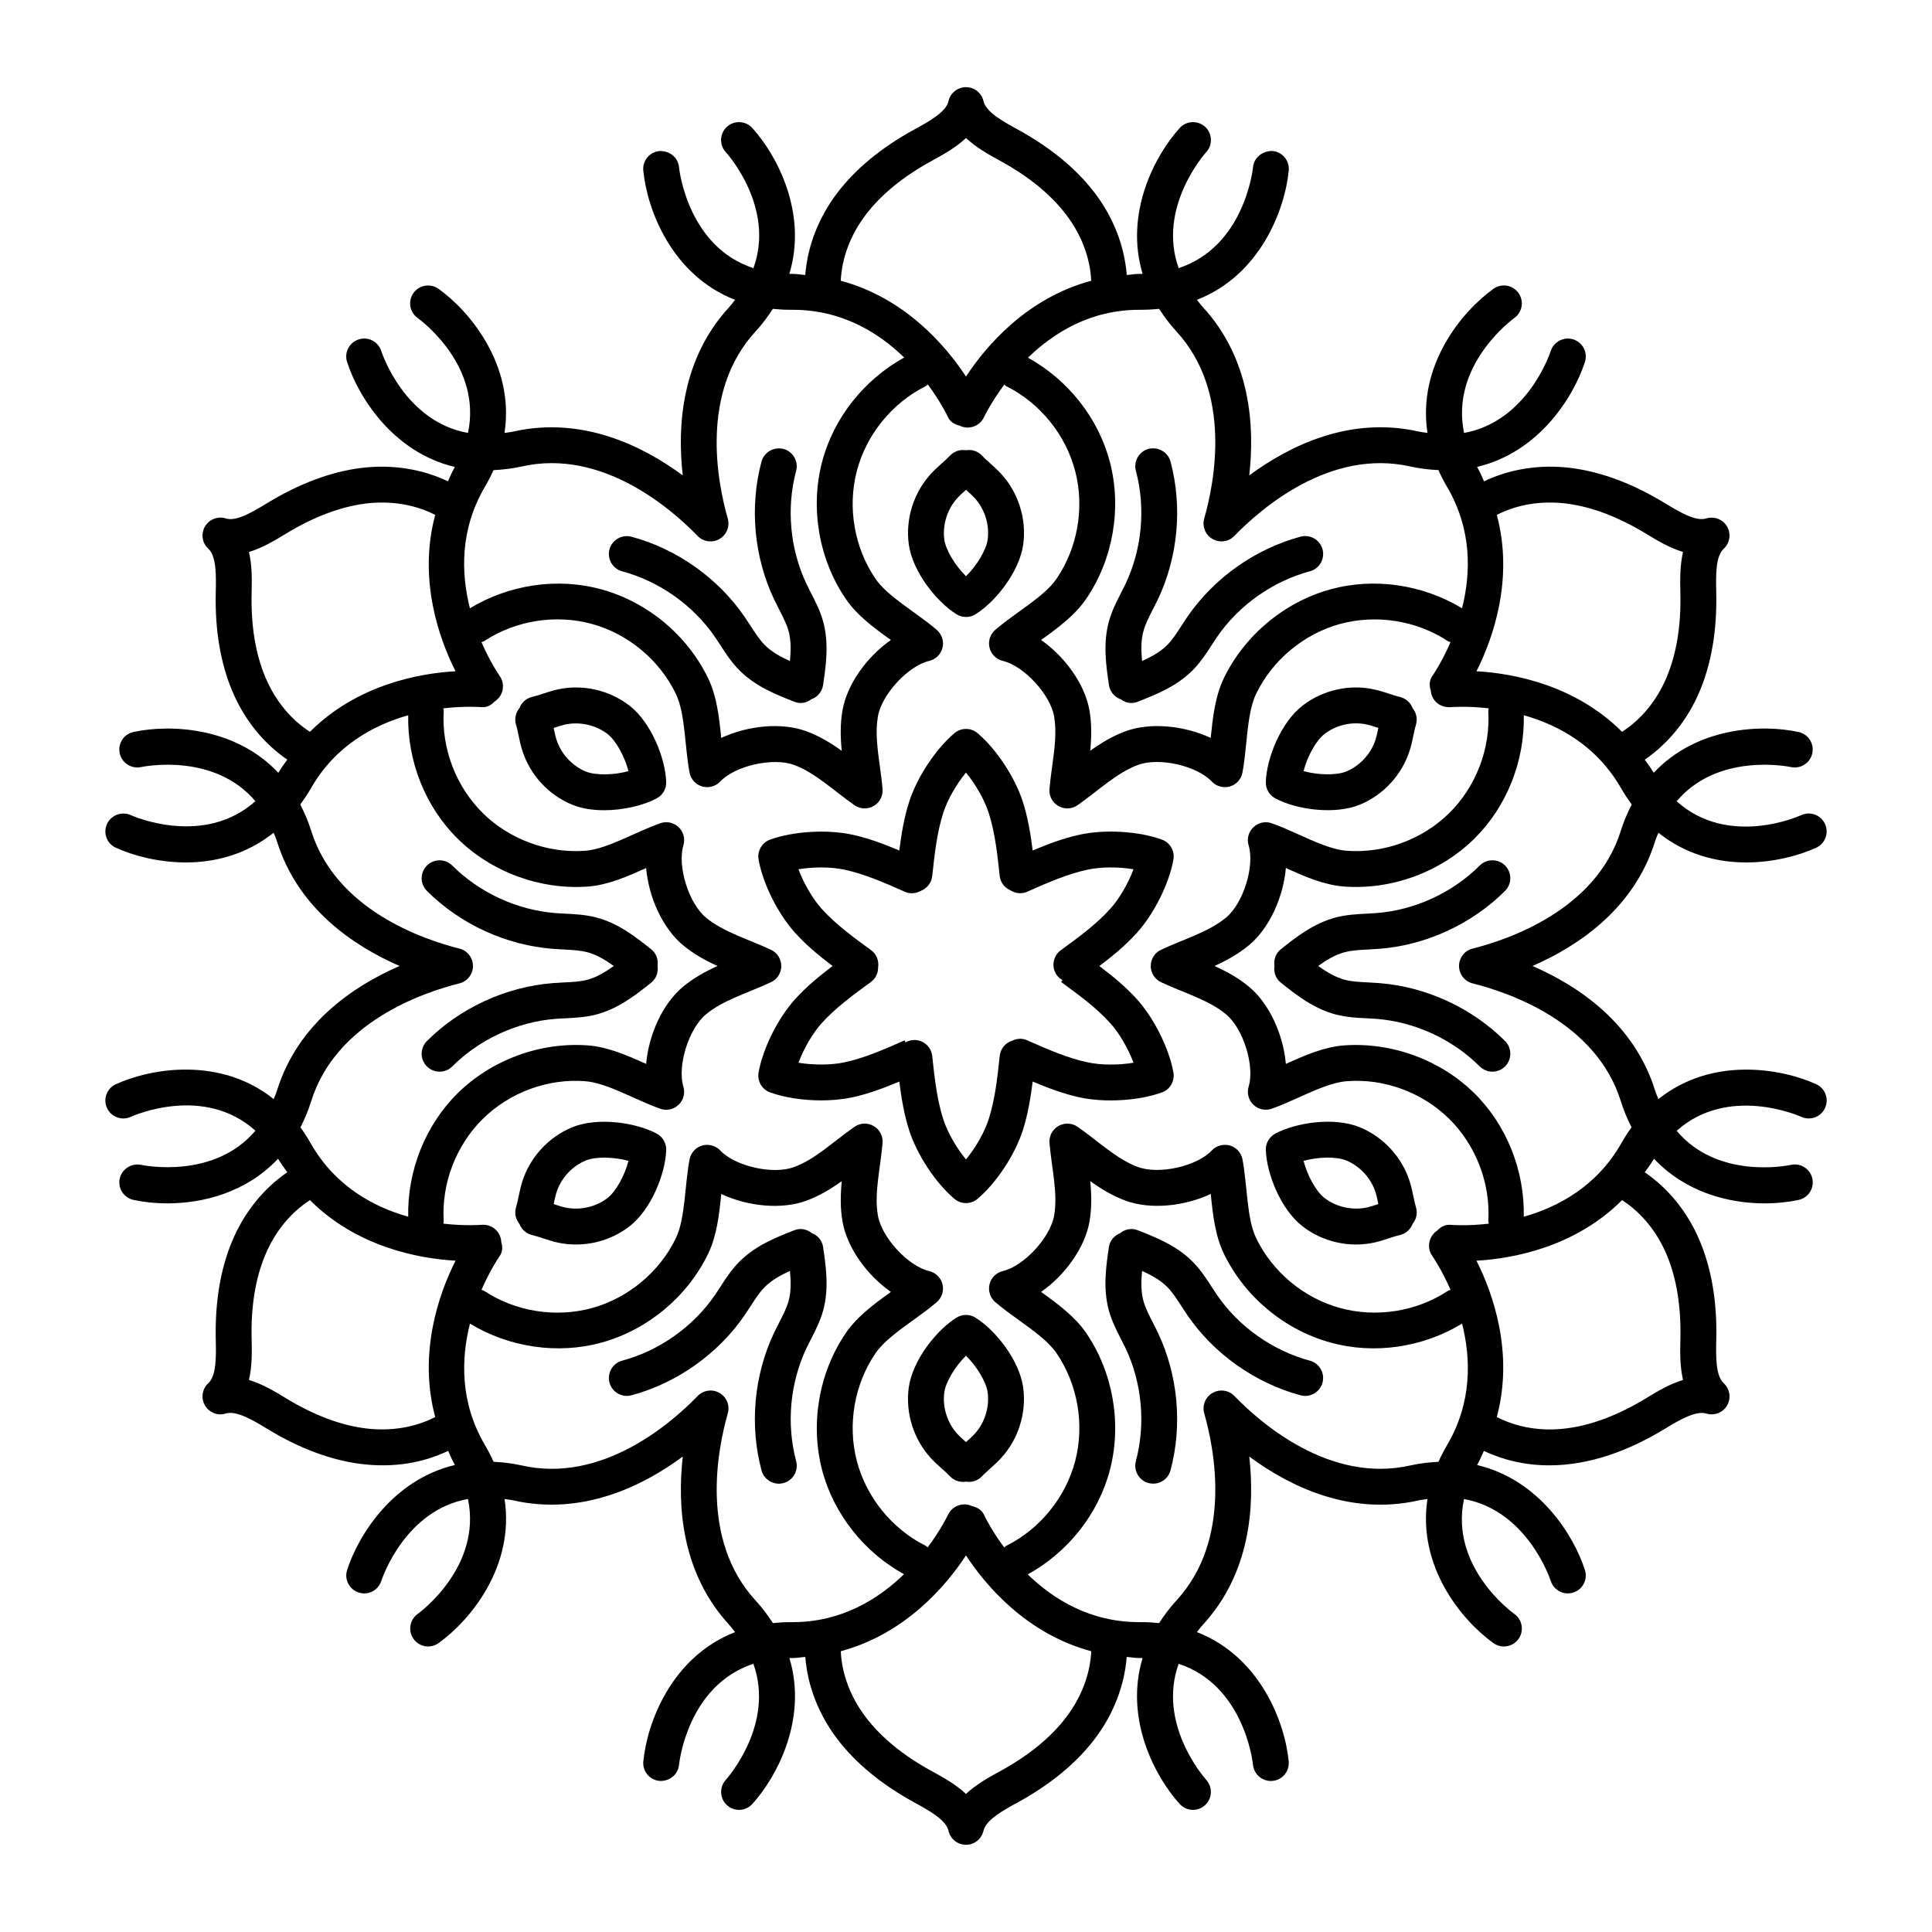
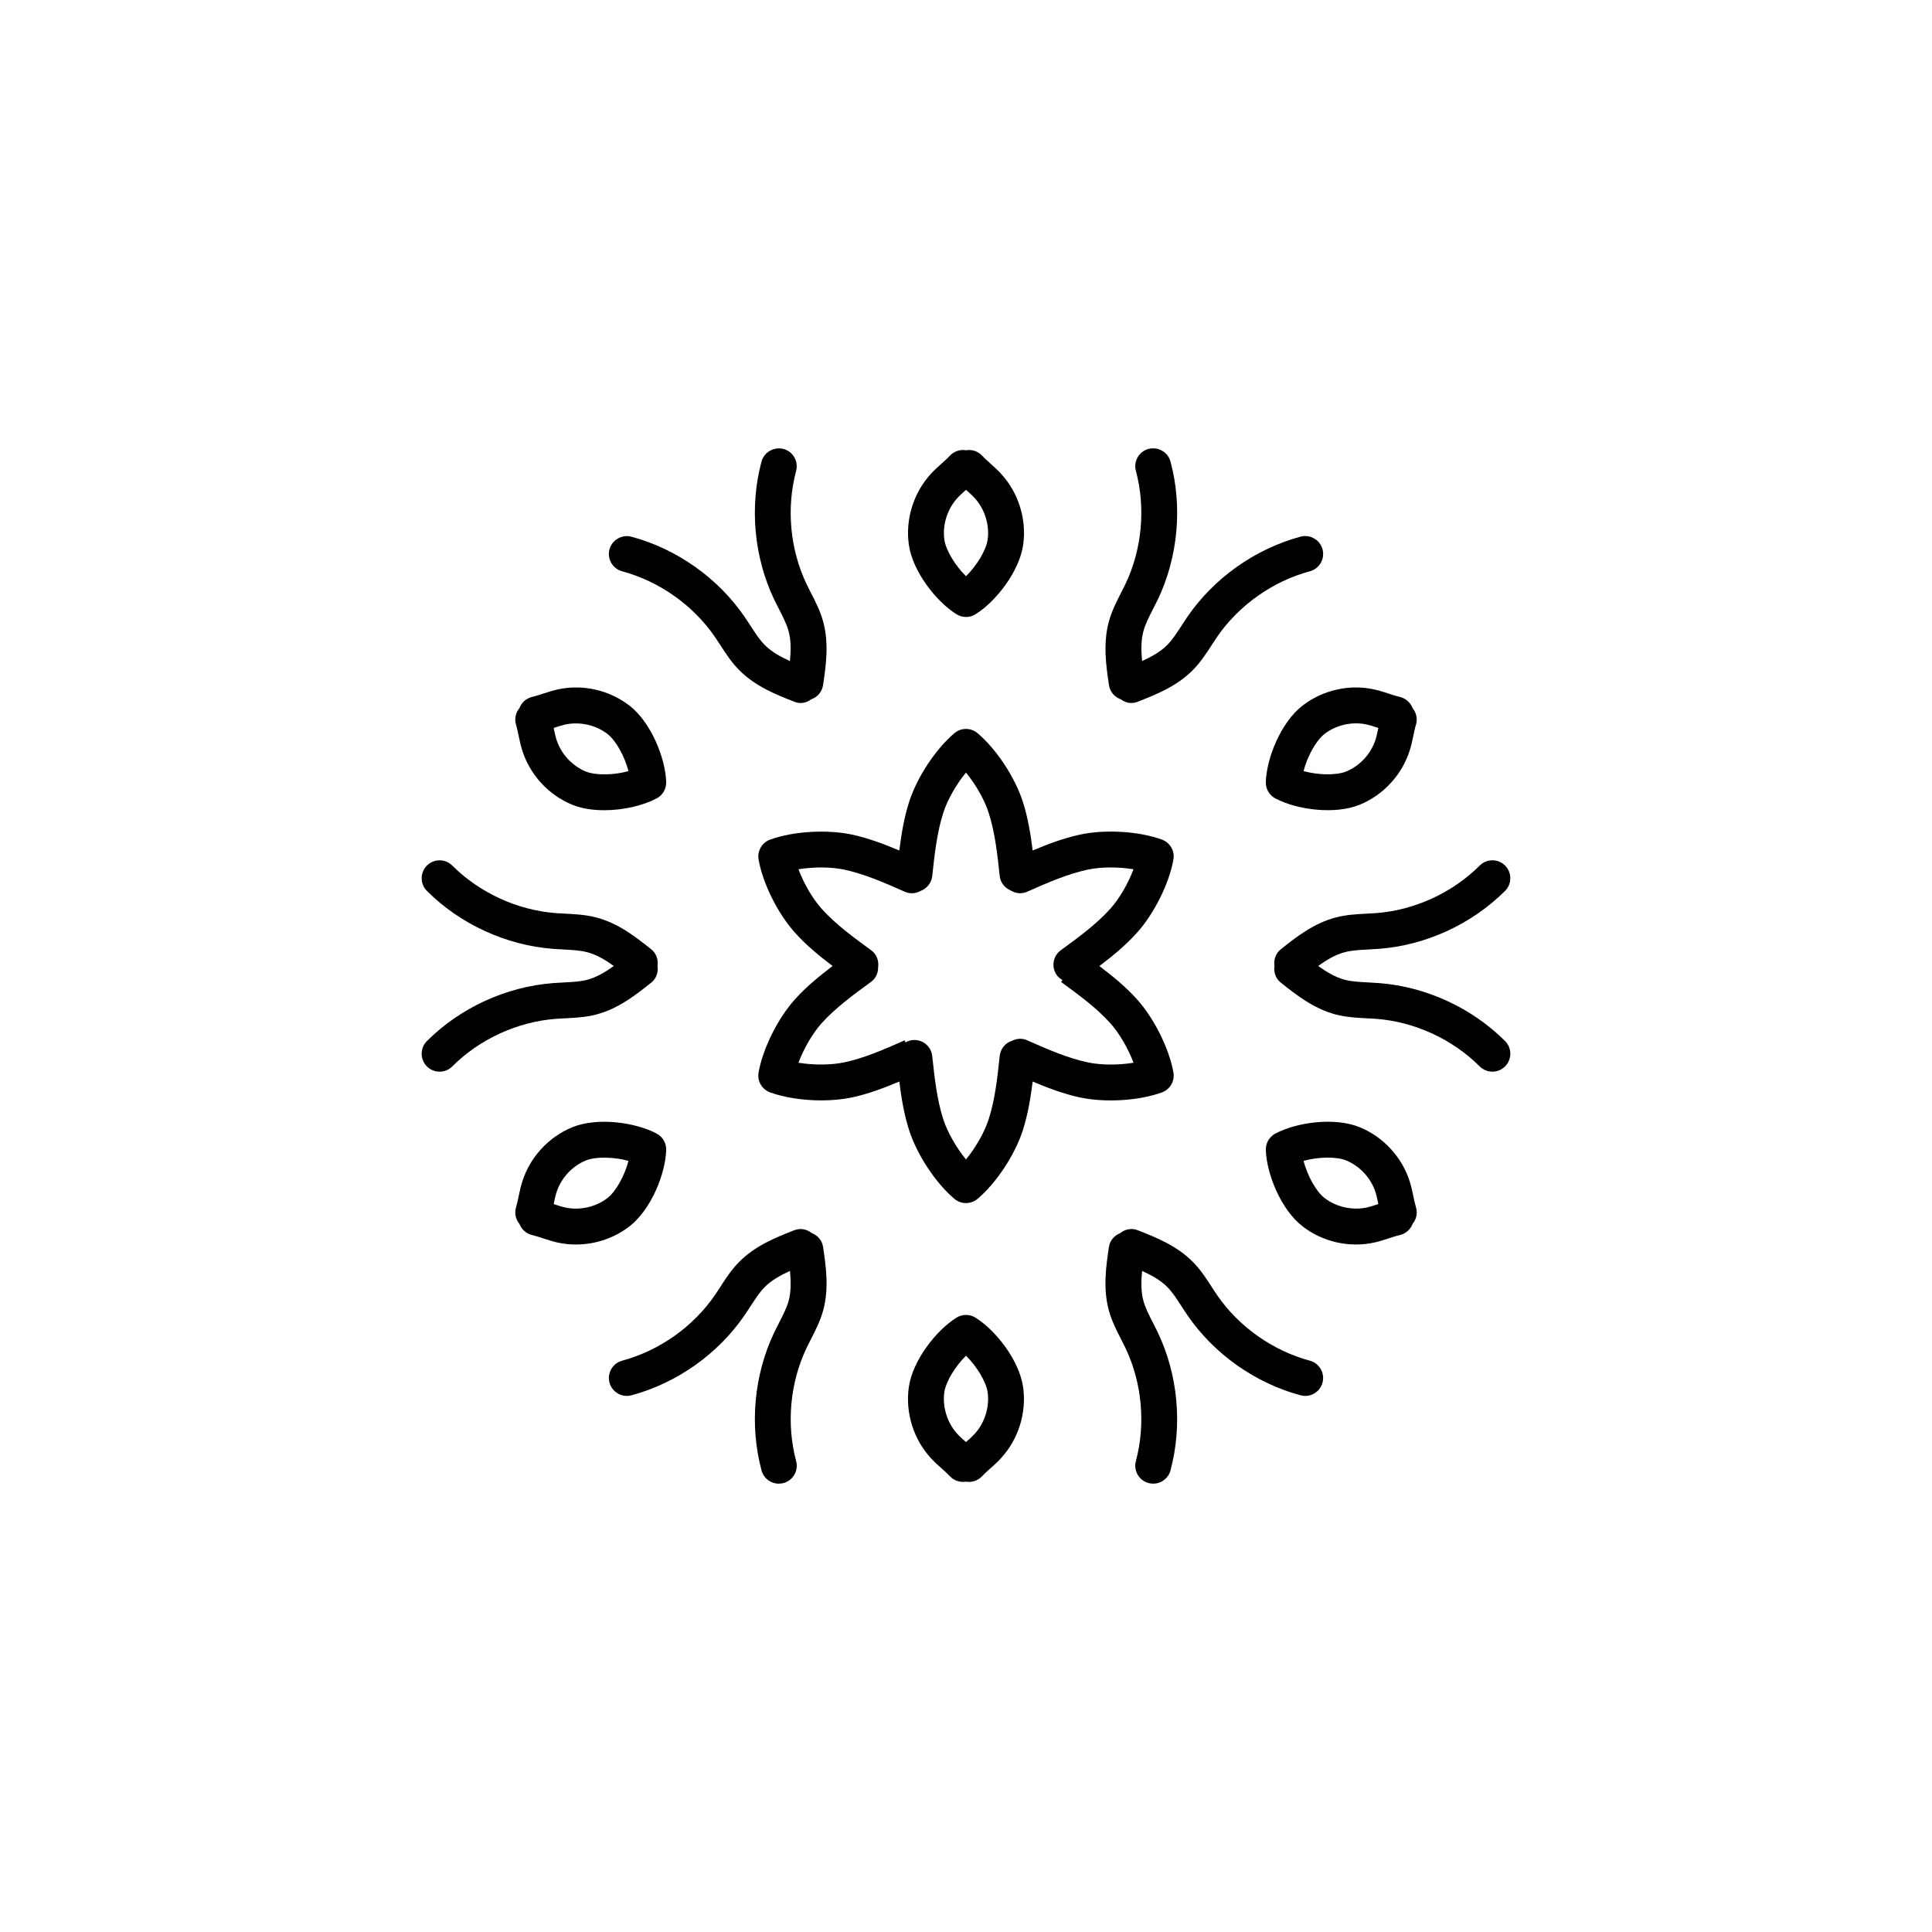
<svg xmlns="http://www.w3.org/2000/svg" fill="#000000" width="800px" height="800px" version="1.1" viewBox="144 144 512 512">
  <g>
-     <path d="m582.59 367.02c0.262-0.844 0.598-1.566 0.902-2.34 7.231 5.789 15.539 7.875 23.211 7.875 7.309 0 14.023-1.809 18.59-3.891 2.391-1.086 3.445-3.898 2.359-6.293-1.078-2.387-3.875-3.434-6.293-2.359-0.906 0.422-19.445 8.555-33.039-3.672 10.906-12.898 29.383-9.254 30.32-9.055 2.57 0.539 5.086-1.094 5.637-3.656 0.547-2.562-1.078-5.086-3.633-5.637-9.613-2.102-26.922-1.43-38.391 10.801-0.09-0.156-0.191-0.273-0.281-0.43-0.637-1.125-1.406-2.012-2.098-3.047 6.215-4.254 11.363-10.5 14.586-18.203 3.125-7.445 4.594-16.207 4.363-26.168-0.098-4.234-0.223-9.504 1.973-11.52 1.637-1.504 2.012-3.945 0.902-5.875-1.109-1.922-3.383-2.785-5.531-2.164-2.801 0.918-7.324-1.848-11.066-4.113-8.402-5.113-16.727-8.227-24.758-9.254-8.297-1.031-16.27 0.293-23.059 3.539-0.547-1.113-0.934-2.223-1.586-3.336-0.098-0.168-0.152-0.328-0.246-0.492 16.328-3.84 25.574-18.484 28.57-27.82 0.797-2.488-0.57-5.152-3.062-5.961-2.484-0.797-5.164 0.559-5.984 3.043-0.297 0.918-6.367 18.75-22.984 21.742-3.711-17.805 12.523-29.883 13.332-30.469 2.125-1.539 2.613-4.504 1.082-6.629-1.527-2.144-4.488-2.617-6.613-1.105-8.371 5.984-20.234 20.305-17.5 38.195-0.809-0.125-1.582-0.195-2.426-0.383-18.164-4.066-34.098 3.731-44.805 11.648 1.504-13.227 0.301-30.93-12.312-44.625-0.586-0.637-1.031-1.273-1.543-1.91 16.859-6.574 23.328-24.012 24.32-34.254 0.254-2.598-1.652-4.922-4.258-5.18-2.574-0.113-4.934 1.652-5.203 4.25-0.105 0.996-2.438 21.094-19.707 26.785-5.699-15.887 6.684-30.047 7.328-30.766 1.75-1.949 1.598-4.949-0.348-6.711-1.945-1.734-4.934-1.598-6.699 0.336-6.594 7.254-14.688 22.598-9.832 38.656-0.086 0-0.16 0.016-0.246 0.016h-0.672c-1.156 0-2.184 0.211-3.293 0.285-0.586-7.516-3.422-15.086-8.469-21.73-4.883-6.426-11.742-12.078-20.535-16.887-3.699-2.023-8.301-4.547-8.949-7.445-0.492-2.172-2.418-3.711-4.648-3.711-2.223 0-4.148 1.539-4.637 3.715-0.648 2.894-5.254 5.422-9.098 7.527-8.641 4.727-15.504 10.379-20.387 16.801-5.043 6.644-7.883 14.215-8.469 21.73-1.113-0.074-2.141-0.285-3.301-0.285-0.207 0-0.438 0.008-0.672 0-0.086 0-0.156-0.016-0.242-0.016 4.856-16.062-3.242-31.402-9.828-38.656-1.758-1.93-4.766-2.078-6.711-0.324-1.945 1.766-2.09 4.773-0.324 6.711 0.648 0.711 13.117 14.824 7.34 30.766-17.285-5.68-19.621-25.797-19.727-26.793-0.266-2.598-2.512-4.363-5.203-4.25-2.606 0.262-4.512 2.582-4.258 5.18 0.992 10.242 7.457 27.684 24.32 34.258-0.512 0.637-0.957 1.273-1.543 1.91-12.621 13.691-13.824 31.395-12.32 44.613-10.703-7.91-26.648-15.688-44.797-11.641-0.848 0.191-1.625 0.258-2.438 0.383 2.734-17.887-9.125-32.211-17.496-38.191-2.129-1.512-5.098-1.02-6.629 1.105-1.527 2.137-1.031 5.106 1.105 6.637 0.816 0.582 17.117 12.57 13.34 30.453-16.652-2.984-22.699-20.82-22.996-21.738-0.816-2.496-3.484-3.863-5.984-3.043-2.492 0.809-3.863 3.473-3.062 5.961 2.992 9.336 12.242 23.996 28.559 27.832-0.094 0.164-0.145 0.316-0.242 0.48-0.652 1.113-1.039 2.219-1.586 3.332-6.785-3.242-14.758-4.566-23.066-3.535-8.02 1.02-16.348 4.141-24.871 9.328-3.609 2.191-8.109 4.957-10.945 4.039-2.117-0.645-4.41 0.227-5.523 2.156-1.113 1.93-0.738 4.371 0.902 5.875 2.188 2.004 2.066 7.258 1.969 11.633-0.227 9.859 1.242 18.621 4.367 26.059 3.227 7.703 8.371 13.949 14.59 18.203-0.691 1.031-1.461 1.922-2.098 3.043-0.09 0.16-0.195 0.281-0.285 0.438-11.477-12.23-28.801-12.891-38.391-10.805-2.559 0.547-4.184 3.074-3.633 5.637s3.086 4.188 5.637 3.656c0.945-0.199 19.406-3.844 30.312 9.035-13.562 12.117-32.133 4.102-33.047 3.684-2.383-1.039-5.195-0.008-6.281 2.387-1.078 2.387-0.027 5.188 2.359 6.273 4.566 2.078 11.273 3.891 18.59 3.891 7.672 0 15.984-2.086 23.215-7.875 0.305 0.777 0.641 1.5 0.902 2.344 5.547 17.758 20.27 27.652 32.473 32.973-12.203 5.301-26.926 15.195-32.473 32.973-0.258 0.828-0.586 1.535-0.887 2.297-14.125-11.312-32.457-8.199-41.82-3.941-2.391 1.086-3.445 3.906-2.359 6.293 1.09 2.387 3.914 3.453 6.293 2.359 0.91-0.414 19.453-8.543 33.047 3.668-10.91 12.902-29.391 9.246-30.324 9.047-2.539-0.492-5.082 1.105-5.637 3.656-0.547 2.562 1.078 5.086 3.633 5.637 2.559 0.559 5.664 0.918 9.066 0.918 9.348 0 20.844-2.871 29.258-11.828 0.113 0.191 0.242 0.34 0.352 0.539 0.637 1.125 1.406 2.016 2.098 3.047-6.223 4.262-11.367 10.508-14.59 18.203-3.125 7.438-4.594 16.199-4.363 26.207 0.094 4.223 0.215 9.477-1.977 11.5-1.641 1.508-2.008 3.949-0.895 5.871 1.109 1.93 3.398 2.82 5.539 2.152 2.816-0.863 7.324 1.84 11.055 4.113 8.418 5.125 16.746 8.242 24.754 9.254 8.582 1.062 16.355-0.242 23.098-3.465 0.539 1.086 0.91 2.172 1.551 3.258 0.098 0.164 0.152 0.32 0.246 0.488-16.324 3.84-25.57 18.496-28.562 27.828-0.797 2.488 0.57 5.152 3.062 5.961 2.519 0.828 5.176-0.559 5.984-3.043 0.301-0.918 6.356-18.758 22.977-21.746 3.715 17.809-12.52 29.887-13.332 30.473-2.121 1.539-2.609 4.504-1.078 6.629 1.523 2.133 4.481 2.621 6.613 1.105 8.367-5.984 20.23-20.305 17.496-38.195 0.809 0.125 1.586 0.195 2.43 0.387 18.184 4.047 34.094-3.731 44.801-11.641-1.504 13.227-0.297 30.922 12.32 44.613 0.586 0.637 1.031 1.273 1.543 1.91-16.859 6.574-23.328 24.012-24.32 34.254-0.254 2.598 1.652 4.922 4.258 5.18 2.691 0.156 4.938-1.652 5.203-4.25 0.105-0.996 2.438-21.094 19.703-26.785 5.699 15.887-6.684 30.059-7.324 30.777-1.75 1.949-1.598 4.957 0.348 6.711 1.949 1.754 4.938 1.609 6.699-0.336 6.59-7.262 14.684-22.605 9.828-38.668 0.086 0 0.156-0.016 0.242-0.016 0.227-0.008 0.449-0.008 0.672 0 1.156 0 2.184-0.215 3.297-0.285 0.582 7.512 3.422 15.086 8.469 21.73 4.875 6.414 11.734 12.078 20.5 16.875 3.707 2.031 8.328 4.559 8.98 7.465 0.488 2.172 2.414 3.711 4.637 3.711 2.227 0 4.152-1.539 4.637-3.715 0.648-2.914 5.269-5.43 9.098-7.527 8.648-4.734 15.508-10.398 20.387-16.812 5.047-6.644 7.883-14.219 8.469-21.73 1.113 0.074 2.137 0.285 3.293 0.285 0.219 0.008 0.445 0.008 0.672 0 0.086 0 0.16 0.016 0.246 0.016-4.856 16.062 3.238 31.406 9.832 38.668 1.777 1.957 4.758 2.078 6.699 0.336 1.945-1.754 2.098-4.762 0.348-6.711-0.641-0.719-13.027-14.887-7.328-30.773 17.266 5.691 19.602 25.789 19.707 26.785 0.25 2.441 2.316 4.269 4.727 4.269 2.883 0 5-2.477 4.734-5.199-0.992-10.242-7.457-27.68-24.32-34.254 0.512-0.637 0.957-1.273 1.543-1.91 12.609-13.684 13.816-31.387 12.32-44.613 10.699 7.91 26.613 15.707 44.797 11.641 0.844-0.191 1.621-0.258 2.43-0.383-2.734 17.887 9.129 32.207 17.5 38.191 2.137 1.52 5.094 1.027 6.629-1.105 1.527-2.144 1.031-5.106-1.105-6.637-0.812-0.582-17.117-12.566-13.344-30.449 16.613 3 22.703 20.812 23.004 21.73 0.812 2.488 3.477 3.852 5.984 3.043 2.492-0.809 3.863-3.473 3.062-5.961-2.992-9.336-12.227-23.984-28.57-27.82 0.094-0.168 0.148-0.324 0.246-0.492 0.641-1.09 1.012-2.172 1.551-3.262 5.195 2.484 11.098 3.836 17.309 3.836 10.879 0 21.305-4.004 30.676-9.699 3.606-2.199 8.09-4.863 10.926-4.039 2.129 0.676 4.43-0.223 5.539-2.152 1.113-1.922 0.742-4.363-0.891-5.867-2.199-2.031-2.074-7.297-1.973-11.648 0.227-9.848-1.242-18.613-4.367-26.059-3.223-7.695-8.367-13.941-14.59-18.203 0.691-1.031 1.461-1.922 2.098-3.047 0.113-0.195 0.238-0.348 0.355-0.539 8.418 8.953 19.91 11.828 29.254 11.828 3.402 0 6.508-0.363 9.066-0.918 2.566-0.547 4.195-3.082 3.641-5.644-0.551-2.57-3.098-4.207-5.652-3.641-0.945 0.199-19.395 3.941-30.309-9.027 13.559-12.121 32.141-4.113 33.059-3.691 2.394 1.066 5.207 0.008 6.281-2.387 1.078-2.387 0.027-5.188-2.359-6.273-9.363-4.258-27.691-7.363-41.816 3.945-0.297-0.766-0.629-1.473-0.887-2.301-5.551-17.777-20.27-27.672-32.477-32.973 12.195-5.32 26.918-15.215 32.465-32.977zm-23.457-89.57c6.691 0.855 13.762 3.527 21.152 8.02 2.769 1.691 6.117 3.723 9.738 4.809-0.871 3.715-0.781 7.676-0.707 11 0.199 8.492-1.02 15.949-3.625 22.16-2.637 6.289-6.824 11.289-11.832 14.496-12.465-12.477-28.953-15.516-38.582-16.047 4.356-8.605 9.961-24.402 5.391-41.43 5.281-2.734 11.707-3.84 18.465-3.008zm-84.234 90.574c1.656 5.496-1.406 15.336-5.961 19.133-4.582 3.82-11.238 5.723-17.234 8.531-1.676 0.781-2.746 2.461-2.746 4.309 0 1.855 1.078 3.535 2.754 4.309 6.324 2.941 12.629 4.68 17.23 8.523 4.555 3.797 7.617 13.637 5.961 19.133-0.52 1.719-0.027 3.574 1.262 4.809 1.297 1.242 3.188 1.652 4.856 1.051 2.316-0.809 4.754-1.902 7.25-3.027 4.348-1.957 8.848-3.984 12.617-4.262 9.906-0.797 20.07 2.981 27.148 9.961 7.086 6.981 10.969 17.07 10.379 26.996-0.016 0.281 0.082 0.531 0.113 0.801-5.648 0.645-9.73 0.336-10.18 0.297-1.371-0.094-2.566 0.547-3.477 1.539-2.234 1.457-2.859 4.5-1.297 6.731 0.262 0.367 2.562 3.746 4.832 8.957-0.246 0.109-0.512 0.148-0.746 0.305-8.293 5.477-18.973 7.156-28.57 4.504-9.582-2.637-17.883-9.562-22.203-18.52-2.519-5.227-2.328-14.051-3.617-20.852-0.336-1.766-1.625-3.184-3.336-3.684-1.719-0.465-3.574 0.008-4.793 1.309-3.926 4.195-13.953 6.453-19.555 4.398-5.606-2.051-10.391-6.734-15.996-10.648-1.508-1.059-3.5-1.141-5.106-0.223-1.602 0.918-2.519 2.691-2.359 4.531 0.602 6.832 2.254 13.301 1.234 19.18-1.016 5.848-8.008 13.414-13.59 14.73-1.742 0.41-3.106 1.754-3.531 3.492-0.422 1.734 0.164 3.566 1.52 4.734 1.859 1.605 4.035 3.176 6.262 4.781 3.867 2.785 7.863 5.664 9.988 8.773 5.598 8.227 7.445 18.871 4.941 28.5-2.5 9.637-9.297 18.035-18.184 22.484-0.254 0.129-0.422 0.336-0.641 0.5-3.387-4.574-5.16-8.258-5.352-8.668-0.594-1.281-1.816-2.023-3.18-2.301-0.645-0.305-1.273-0.5-2.102-0.465-1.832 0.027-3.496 1.105-4.262 2.777-0.047 0.102-1.84 3.875-5.387 8.625-0.207-0.148-0.359-0.348-0.594-0.465-8.883-4.445-15.684-12.848-18.191-22.484-2.496-9.625-0.648-20.273 4.949-28.488 2.125-3.117 6.121-5.996 9.988-8.781 2.223-1.605 4.394-3.176 6.258-4.781 1.355-1.168 1.941-3 1.52-4.734-0.426-1.734-1.793-3.082-3.527-3.492-5.594-1.316-12.574-8.883-13.59-14.73-1.027-5.875 0.648-12.469 1.234-19.18 0.164-1.84-0.758-3.609-2.359-4.531-1.605-0.938-3.594-0.855-5.102 0.223-5.906 4.137-10.402 8.609-16.004 10.648-5.555 2.078-15.613-0.203-19.551-4.398-1.227-1.301-3.086-1.773-4.789-1.309-1.719 0.5-3.008 1.922-3.344 3.684-1.273 6.731-1.117 15.652-3.617 20.852-4.32 8.957-12.625 15.883-22.211 18.527-9.582 2.644-20.266 0.965-28.562-4.512-0.234-0.156-0.5-0.195-0.75-0.309 2.266-5.211 4.57-8.59 4.828-8.957 0.77-1.094 0.805-2.434 0.414-3.695-0.098-2.797-2.512-4.809-5.18-4.578-0.453 0.031-4.531 0.336-10.184-0.309 0.031-0.266 0.129-0.512 0.109-0.785-0.59-9.922 3.297-20.016 10.383-26.996 7.078-6.981 17.234-10.758 27.145-9.961 5.793 0.43 13.301 4.996 19.871 7.289 1.691 0.613 3.555 0.195 4.856-1.051 1.289-1.234 1.781-3.09 1.262-4.809-1.656-5.496 1.406-15.336 5.961-19.133 4.578-3.82 11.055-5.648 17.23-8.523 1.676-0.77 2.754-2.449 2.754-4.309 0-1.848-1.07-3.527-2.746-4.309-5.852-2.742-12.656-4.715-17.234-8.531-4.555-3.797-7.617-13.637-5.961-19.133 0.52-1.719 0.027-3.574-1.262-4.809-1.297-1.234-3.18-1.672-4.856-1.051-6.496 2.266-14.09 6.859-19.867 7.289-9.914 0.75-20.066-2.981-27.152-9.961-7.086-6.973-10.969-17.07-10.379-26.996 0.016-0.273-0.082-0.52-0.109-0.785 5.656-0.648 9.738-0.344 10.184-0.312 1.301 0.121 2.531-0.539 3.434-1.512 0.641-0.41 1.184-0.977 1.574-1.652 0.91-1.605 0.816-3.582-0.242-5.086-0.262-0.371-2.566-3.754-4.832-8.973 0.25-0.109 0.512-0.148 0.746-0.301 8.316-5.477 19.004-7.156 28.574-4.512 9.582 2.637 17.883 9.562 22.199 18.52 2.508 5.203 2.324 14.008 3.621 20.852 0.336 1.766 1.625 3.184 3.344 3.684 1.703 0.473 3.566-0.008 4.789-1.309 3.938-4.188 13.988-6.461 19.555-4.398 5.594 2.047 10.316 6.672 15.996 10.656 1.488 1.051 3.477 1.164 5.106 0.223 1.602-0.918 2.519-2.691 2.359-4.531-0.176-2.016-0.449-4.027-0.723-6.035-0.633-4.641-1.23-9.031-0.512-13.152 1.016-5.848 7.996-13.414 13.59-14.73 1.734-0.41 3.102-1.754 3.527-3.492 0.422-1.734-0.164-3.566-1.52-4.734-5.223-4.508-12.984-8.77-16.246-13.555-5.598-8.227-7.445-18.871-4.949-28.5 2.5-9.625 9.301-18.027 18.195-22.484 0.25-0.125 0.414-0.336 0.633-0.496 3.387 4.57 5.16 8.258 5.348 8.664 0.57 1.234 1.734 1.941 3.043 2.238 0.66 0.336 1.402 0.527 2.176 0.527 0.02 0 0.039 0 0.059-0.008 1.832-0.02 3.496-1.094 4.262-2.766 0.047-0.102 1.84-3.875 5.387-8.625 0.207 0.148 0.359 0.348 0.594 0.465 8.895 4.457 15.691 12.855 18.191 22.484 2.5 9.625 0.656 20.273-4.941 28.5-3.269 4.797-10.988 9.012-16.25 13.555-1.355 1.168-1.941 3-1.52 4.734 0.426 1.734 1.793 3.082 3.531 3.492 5.582 1.316 12.574 8.883 13.59 14.73 0.715 4.121 0.121 8.512-0.512 13.164-0.273 2.004-0.547 4.012-0.723 6.023-0.164 1.84 0.758 3.609 2.359 4.539 1.621 0.918 3.606 0.828 5.109-0.23 5.418-3.797 10.387-8.609 15.996-10.656 5.559-2.09 15.613 0.203 19.551 4.398 1.223 1.301 3.078 1.781 4.793 1.309 1.711-0.5 3.004-1.93 3.336-3.684 0.453-2.406 0.73-5.07 1.004-7.789 0.477-4.742 0.969-9.656 2.613-13.062 4.32-8.957 12.625-15.883 22.211-18.527 9.594-2.617 20.262-0.945 28.57 4.519 0.234 0.152 0.496 0.191 0.742 0.301-2.266 5.219-4.57 8.602-4.832 8.973-0.812 1.152-0.836 2.57-0.398 3.891 0.211 2.496 2.269 4.504 5.172 4.363 0.441-0.035 4.523-0.344 10.18 0.305-0.031 0.266-0.129 0.516-0.113 0.793 0.59 9.934-3.289 20.023-10.375 26.996-7.086 6.981-17.219 10.703-27.156 9.961-3.766-0.277-8.262-2.301-12.609-4.262-2.496-1.125-4.934-2.219-7.25-3.027-1.668-0.613-3.559-0.195-4.856 1.051-1.297 1.227-1.789 3.082-1.27 4.801zm-29.008-141.93c1.711 0 3.039-0.023 5.285-0.25 1.297 2.004 2.754 4 4.57 5.969 14.844 16.105 10.109 40.055 7.383 49.609-0.871 3.039 1.434 6.051 4.57 6.051 1.254 0 2.492-0.492 3.418-1.449 6.906-7.129 25.281-23.234 46.652-18.398 2.602 0.578 5.051 0.84 7.422 0.953 0.656 1.469 1.418 2.949 2.297 4.449 6.688 11.387 6.285 22.98 3.969 32.168-10.352-6.266-23.223-8.234-34.898-5.008-12.188 3.359-22.742 12.172-28.238 23.57-2.312 4.789-2.918 10.371-3.469 15.801-6.996-3.269-15.949-4.195-22.543-1.781-3.5 1.281-6.543 3.148-9.391 5.188 0.34-3.481 0.438-7.055-0.199-10.73-1.207-6.914-6.488-14.211-12.824-18.633 4.43-3.184 8.961-6.5 11.957-10.898 7.121-10.453 9.473-23.996 6.289-36.242-3.035-11.691-11.141-21.836-21.715-27.676 6.773-6.559 16.52-12.691 29.465-12.691zm-72.449-25.191c4.07-5.356 9.918-10.137 17.535-14.305 2.84-1.559 6.266-3.434 9.02-6.023 2.769 2.598 6.238 4.504 9.172 6.109 7.465 4.086 13.312 8.867 17.383 14.223 4.125 5.426 6.356 11.555 6.633 17.496-17.035 4.559-27.914 17.316-33.188 25.391-5.277-8.078-16.152-20.836-33.188-25.391 0.277-5.949 2.512-12.078 6.633-17.5zm-91.215 66.727c21.332-4.856 39.734 11.262 46.648 18.398 1.547 1.602 3.961 1.883 5.793 0.809 1.891-1.086 2.793-3.324 2.195-5.422-2.731-9.543-7.469-33.484 7.383-49.598 1.812-1.969 3.273-3.965 4.566-5.969 1.484 0.152 3.016 0.25 4.617 0.25 0.207-0.008 0.438-0.008 0.672 0 13.047 0 22.785 6.102 29.527 12.652-10.602 5.832-18.742 16.004-21.785 27.719-3.18 12.246-0.828 25.789 6.293 36.242 2.992 4.398 7.523 7.715 11.953 10.898-6.336 4.418-11.617 11.715-12.82 18.633-0.641 3.676-0.543 7.25-0.199 10.73-2.844-2.043-5.891-3.906-9.387-5.188-6.59-2.422-15.566-1.484-22.547 1.781-0.547-5.43-1.16-11.008-3.469-15.801-5.496-11.398-16.051-20.211-28.234-23.559-11.664-3.246-24.555-1.27-34.906 5-2.32-9.188-2.719-20.785 3.965-32.172 0.879-1.496 1.633-2.973 2.293-4.438 2.383-0.121 4.836-0.387 7.441-0.969zm-67.922 55.809c-2.606-6.199-3.824-13.656-3.625-22.316 0.074-3.25 0.164-7.156-0.707-10.844 3.644-1.094 7.027-3.156 9.879-4.891 7.25-4.41 14.32-7.082 21.004-7.938 6.762-0.832 13.191 0.273 18.473 3.008-4.57 17.027 1.035 32.824 5.391 41.43-9.629 0.531-26.113 3.578-38.578 16.047-5.012-3.207-9.199-8.207-11.836-14.496zm12.168 112.37c6.535-20.941 29.637-28.797 39.262-31.199 2.117-0.531 3.606-2.434 3.606-4.613s-1.48-4.086-3.598-4.613c-9.633-2.414-32.738-10.285-39.266-31.199-0.801-2.57-1.809-4.848-2.902-6.981 0.938-1.305 1.871-2.633 2.727-4.144 6.516-11.48 16.758-16.926 25.875-19.508-0.254 12.09 4.488 24.223 13.113 32.719 9.008 8.875 21.977 13.602 34.523 12.672 5.305-0.398 10.449-2.664 15.422-4.902 0.66 7.695 4.336 15.91 9.73 20.414 2.859 2.387 6 4.094 9.188 5.543-3.188 1.438-6.328 3.148-9.188 5.531-5.394 4.504-9.07 12.727-9.73 20.422-4.977-2.246-10.117-4.512-15.418-4.91-12.668-0.938-25.523 3.805-34.527 12.672-8.625 8.508-13.371 20.645-13.113 32.727-9.113-2.578-19.359-8.023-25.879-19.516-0.848-1.496-1.746-2.875-2.676-4.168 1.082-2.117 2.059-4.402 2.852-6.945zm14.379 86.723c-6.668-0.844-13.738-3.519-21.133-8.02-2.777-1.691-6.121-3.723-9.746-4.809 0.867-3.703 0.781-7.66 0.707-11-0.199-8.504 1.02-15.957 3.625-22.16 2.633-6.281 6.824-11.281 11.836-14.496 12.465 12.473 28.953 15.512 38.582 16.047-4.356 8.598-9.965 24.402-5.394 41.43-5.285 2.738-11.707 3.848-18.477 3.008zm113.25 51.352c-0.223-0.008-0.445 0-0.664 0-1.605 0-3.133 0.098-4.617 0.25-1.293-2.004-2.754-4-4.566-5.969-14.852-16.117-10.113-40.055-7.383-49.598 0.598-2.098-0.305-4.336-2.195-5.422-1.883-1.105-4.273-0.75-5.793 0.809-6.902 7.137-25.281 23.262-46.652 18.398-2.602-0.582-5.055-0.844-7.43-0.961-0.656-1.465-1.414-2.949-2.293-4.441-6.688-11.391-6.285-22.988-3.965-32.176 10.352 6.281 23.23 8.242 34.898 5.016 12.188-3.359 22.742-12.172 28.242-23.57 2.301-4.789 2.914-10.371 3.461-15.801 6.988 3.285 15.953 4.207 22.543 1.781 3.5-1.281 6.543-3.148 9.391-5.188-0.344 3.481-0.441 7.055 0.199 10.73 1.203 6.914 6.484 14.211 12.82 18.633-4.43 3.184-8.957 6.508-11.953 10.898-7.121 10.453-9.473 23.996-6.293 36.242 3.043 11.695 11.152 21.848 21.715 27.672-6.769 6.562-16.516 12.695-29.465 12.695zm72.453 25.195c-4.066 5.356-9.914 10.137-17.5 14.297-2.856 1.559-6.297 3.434-9.059 6.035-2.777-2.609-6.246-4.504-9.168-6.098-7.469-4.094-13.316-8.883-17.383-14.23-4.125-5.426-6.356-11.551-6.633-17.496 17.031-4.559 27.91-17.316 33.184-25.391 5.277 8.078 16.152 20.836 33.191 25.395-0.273 5.938-2.508 12.062-6.633 17.488zm91.215-66.727c-21.363 4.856-39.742-11.27-46.648-18.398-1.508-1.559-3.898-1.902-5.793-0.809-1.891 1.086-2.793 3.324-2.195 5.41 2.723 9.551 7.457 33.504-7.383 49.609-1.812 1.969-3.273 3.965-4.57 5.969-1.488-0.152-3.016-0.25-4.621-0.25-0.219-0.008-0.449-0.008-0.672 0-13.047 0-22.785-6.102-29.527-12.652 10.605-5.824 18.742-15.996 21.785-27.719 3.184-12.246 0.832-25.789-6.289-36.25-2.992-4.383-7.527-7.703-11.957-10.891 6.332-4.418 11.617-11.715 12.824-18.633 0.637-3.676 0.539-7.25 0.199-10.73 2.844 2.043 5.887 3.906 9.387 5.188 6.59 2.422 15.559 1.496 22.547-1.781 0.547 5.43 1.156 11.008 3.469 15.801 5.496 11.398 16.051 20.211 28.234 23.559 11.688 3.262 24.562 1.281 34.902-5 2.32 9.188 2.723 20.785-3.965 32.172-0.879 1.496-1.637 2.981-2.297 4.449-2.375 0.117-4.828 0.379-7.43 0.957zm67.926-55.809c2.606 6.211 3.824 13.664 3.625 22.281-0.078 3.258-0.168 7.184 0.699 10.879-3.641 1.094-7.019 3.156-9.871 4.891-7.266 4.418-14.332 7.094-21.008 7.938-6.754 0.863-13.184-0.266-18.473-3.008 4.57-17.027-1.039-32.824-5.394-41.43 9.629-0.531 26.117-3.57 38.586-16.047 5.008 3.215 9.199 8.215 11.836 14.496zm-51.441-81.16c-2.117 0.527-3.598 2.43-3.598 4.613 0 2.18 1.484 4.086 3.602 4.613 9.625 2.406 32.73 10.258 39.266 31.199 0.793 2.543 1.77 4.828 2.852 6.941-0.934 1.293-1.828 2.676-2.68 4.168-6.519 11.488-16.762 16.941-25.879 19.527 0.258-12.094-4.481-24.227-13.113-32.734-9.004-8.875-21.879-13.562-34.527-12.672-5.297 0.398-10.438 2.664-15.414 4.91-0.66-7.703-4.336-15.922-9.73-20.422-2.859-2.387-5.996-4.094-9.188-5.531 3.188-1.449 6.328-3.156 9.188-5.543 5.394-4.504 9.07-12.719 9.73-20.414 4.977 2.238 10.117 4.504 15.418 4.902 12.645 0.93 25.52-3.805 34.523-12.672 8.633-8.5 13.375-20.629 13.113-32.73 9.117 2.582 19.359 8.031 25.879 19.52 0.855 1.508 1.789 2.84 2.731 4.141-1.094 2.133-2.102 4.41-2.902 6.981-6.531 20.914-29.641 28.789-39.27 31.203z" />
    <path d="m437.89 325.56c0.27 1.797 1.516 3.191 3.117 3.762 0.812 0.598 1.762 0.973 2.781 0.973 0.582 0 1.168-0.102 1.742-0.336 4.863-1.914 10.375-4.086 14.652-8.449 2.031-2.07 3.5-4.344 4.922-6.543l1.406-2.137c5.785-8.43 14.754-14.777 24.617-17.434 2.535-0.676 4.039-3.285 3.356-5.82-0.684-2.535-3.285-4.027-5.824-3.352-12.012 3.223-22.941 10.965-29.988 21.23l-1.555 2.359c-1.215 1.883-2.363 3.668-3.719 5.051-1.793 1.828-4.184 3.156-6.731 4.316-0.27-2.785-0.316-5.516 0.371-7.981 0.523-1.875 1.488-3.758 2.516-5.766l1.262-2.516c5.371-11.234 6.606-24.562 3.387-36.586-0.672-2.535-3.281-4-5.82-3.371-2.535 0.676-4.039 3.285-3.359 5.82 2.637 9.867 1.625 20.812-2.785 30.031l-1.145 2.285c-1.191 2.34-2.426 4.742-3.207 7.539-1.645 5.894-0.73 12 0.004 16.922z" />
    <path d="m308.88 295.4c9.863 2.656 18.832 9.004 24.613 17.434l1.422 2.152c1.422 2.199 2.887 4.465 4.91 6.527 4.281 4.363 9.789 6.535 14.652 8.449 0.57 0.23 1.16 0.336 1.742 0.336 1.02 0 1.969-0.375 2.781-0.973 1.602-0.57 2.848-1.965 3.117-3.762 0.734-4.922 1.648-11.027 0.004-16.922-0.773-2.785-2.016-5.199-3.207-7.519l-1.152-2.301c-4.406-9.219-5.418-20.164-2.781-30.031 0.676-2.535-0.828-5.144-3.359-5.82-2.519-0.621-5.137 0.836-5.82 3.371-3.215 12.023-1.98 25.352 3.383 36.586l1.273 2.535c1.02 1.996 1.992 3.879 2.512 5.746 0.688 2.465 0.641 5.195 0.371 7.981-2.547-1.156-4.938-2.484-6.731-4.316-1.352-1.383-2.496-3.156-3.715-5.039l-1.57-2.375c-7.043-10.266-17.969-18-29.98-21.223-2.519-0.668-5.144 0.828-5.824 3.352-0.68 2.523 0.824 5.133 3.359 5.812z" />
    <path d="m263.86 426.61c7.223-7.215 17.207-11.809 27.395-12.605l2.59-0.148c2.606-0.129 5.297-0.27 8.098-0.984 5.922-1.531 10.555-5.219 14.645-8.465 1.371-1.094 1.902-2.793 1.664-4.414 0.238-1.621-0.289-3.32-1.664-4.414-4.094-3.25-8.727-6.945-14.648-8.457-2.805-0.723-5.508-0.855-8.121-0.992l-2.566-0.148c-10.176-0.789-20.156-5.375-27.395-12.598-1.848-1.855-4.863-1.855-6.723 0-1.852 1.855-1.852 4.875 0.008 6.723 8.812 8.801 20.98 14.398 33.367 15.344l2.816 0.176c2.246 0.113 4.363 0.223 6.246 0.707 2.481 0.633 4.824 2.035 7.098 3.66-2.273 1.625-4.617 3.031-7.102 3.672-1.867 0.484-3.973 0.586-6.199 0.695l-2.856 0.176c-12.41 0.957-24.578 6.555-33.379 15.355-1.855 1.855-1.855 4.863 0 6.723 1.863 1.852 4.871 1.852 6.727-0.004z" />
    <path d="m362.12 474.43c-0.258-1.742-1.461-3.055-2.996-3.652-1.289-1.016-3.019-1.406-4.644-0.75-4.863 1.914-10.375 4.086-14.652 8.449-2.023 2.062-3.492 4.324-4.91 6.527l-1.426 2.164c-5.769 8.418-14.742 14.77-24.609 17.426-2.535 0.676-4.039 3.285-3.356 5.82 0.676 2.512 3.266 4.043 5.824 3.352 12.016-3.223 22.949-10.965 29.98-21.223l1.57-2.375c1.215-1.883 2.363-3.656 3.715-5.039 1.793-1.828 4.184-3.156 6.731-4.316 0.27 2.785 0.316 5.519-0.371 7.992-0.52 1.855-1.484 3.731-2.508 5.727l-1.277 2.543c-5.367 11.234-6.602 24.562-3.383 36.586 0.566 2.125 2.488 3.527 4.586 3.527 3.18 0 5.391-3.004 4.594-5.977-2.637-9.867-1.625-20.812 2.781-30.031l1.156-2.312c1.191-2.32 2.426-4.727 3.203-7.512 1.641-5.898 0.727-12.004-0.008-16.926z" />
    <path d="m491.12 504.59c-9.871-2.656-18.844-9.004-24.613-17.426l-1.41-2.144c-1.422-2.199-2.887-4.473-4.922-6.543-4.281-4.363-9.789-6.535-14.652-8.449-1.648-0.668-3.418-0.262-4.707 0.793-1.488 0.617-2.676 1.902-2.934 3.606-0.734 4.922-1.648 11.027-0.004 16.934 0.781 2.785 2.012 5.188 3.203 7.519l1.152 2.293c4.41 9.219 5.422 20.164 2.785 30.031-0.797 2.977 1.418 5.977 4.594 5.977 2.098 0 4.019-1.402 4.586-3.527 3.215-12.023 1.98-25.352-3.387-36.586l-1.266-2.523c-1.02-1.996-1.992-3.891-2.508-5.738-0.691-2.477-0.645-5.215-0.375-8 2.547 1.156 4.938 2.484 6.731 4.316 1.355 1.383 2.5 3.164 3.719 5.051l1.555 2.359c7.035 10.266 17.969 18.008 29.988 21.23 2.562 0.691 5.148-0.84 5.824-3.352 0.676-2.535-0.828-5.141-3.359-5.82z" />
    <path d="m536.14 373.38c-7.234 7.223-17.219 11.809-27.398 12.598l-2.562 0.148c-2.617 0.141-5.32 0.27-8.117 0.992-5.941 1.523-10.773 5.367-14.652 8.465-1.371 1.094-1.898 2.785-1.664 4.406-0.238 1.617 0.293 3.312 1.664 4.406 3.879 3.09 8.707 6.945 14.648 8.477 2.793 0.715 5.484 0.855 8.094 0.984l2.594 0.148c10.184 0.797 20.168 5.394 27.391 12.605 1.855 1.855 4.863 1.855 6.723 0 1.855-1.855 1.855-4.863 0-6.723-8.801-8.801-20.965-14.398-33.371-15.355l-2.859-0.176c-2.234-0.113-4.34-0.215-6.195-0.695-2.496-0.641-4.84-2.047-7.117-3.672 2.273-1.621 4.617-3.027 7.109-3.66 1.875-0.484 3.996-0.594 6.238-0.707l2.816-0.176c12.395-0.945 24.559-6.543 33.371-15.344 1.859-1.848 1.859-4.863 0.008-6.723-1.855-1.855-4.871-1.855-6.719 0z" />
    <path d="m451.91 366.5c-6.094-2.219-15.027-2.766-21.715-1.316-4.43 0.957-8.527 2.527-12.523 4.207-0.543-4.269-1.238-8.652-2.621-12.949-2.094-6.5-7.023-13.953-11.988-18.141-1.773-1.504-4.356-1.496-6.125-0.008-4.961 4.188-9.895 11.648-11.984 18.141-1.391 4.301-2.078 8.645-2.629 12.957-4-1.676-8.094-3.25-12.531-4.215-6.684-1.422-15.605-0.883-21.703 1.328-2.172 0.781-3.469 3.027-3.059 5.301 1.141 6.387 5.133 14.391 9.715 19.449 3.035 3.359 6.445 6.121 9.902 8.75-3.465 2.637-6.883 5.402-9.906 8.746-4.578 5.059-8.566 13.062-9.711 19.449-0.41 2.273 0.887 4.519 3.059 5.301 3.82 1.383 8.75 2.117 13.547 2.117 2.856 0 5.664-0.262 8.16-0.789 4.402-0.949 8.512-2.527 12.527-4.207 0.551 4.312 1.238 8.652 2.621 12.953 2.098 6.5 7.027 13.953 11.988 18.141 1.762 1.477 4.348 1.5 6.125-0.008 4.961-4.176 9.891-11.641 11.988-18.129 1.383-4.305 2.074-8.688 2.621-12.953 4.019 1.68 8.125 3.258 12.535 4.211 6.758 1.434 15.633 0.871 21.703-1.328 2.172-0.781 3.469-3.027 3.059-5.301-1.141-6.387-5.137-14.391-9.715-19.449-3.019-3.344-6.438-6.109-9.902-8.746 3.453-2.629 6.867-5.391 9.895-8.75 4.582-5.059 8.578-13.062 9.719-19.449 0.418-2.285-0.879-4.531-3.051-5.312zm-13.711 18.379c-3.731 4.133-8.48 7.594-13.07 10.934-2.121 1.551-2.59 4.519-1.039 6.648 0.402 0.551 0.93 0.934 1.484 1.254l-0.371 0.52c4.789 3.5 9.316 6.805 13 10.879 2.438 2.703 4.766 6.731 6.191 10.52-3.973 0.66-8.637 0.66-12.199-0.113-5.375-1.152-10.504-3.418-16.02-5.848-1.328-0.598-2.746-0.465-3.953 0.137-1.77 0.543-3.082 2.098-3.289 4.043-0.598 5.637-1.223 11.473-2.938 16.801-1.113 3.453-3.438 7.481-6 10.609-2.562-3.129-4.887-7.156-6.008-10.609-1.703-5.293-2.328-11.148-2.938-16.801-0.367-3.43-4.125-5.316-7.09-3.606l-0.234-0.535c-5.426 2.394-10.555 4.66-15.926 5.812-3.57 0.762-8.227 0.762-12.203 0.113 1.426-3.789 3.754-7.816 6.188-10.52 3.691-4.074 8.215-7.379 13.086-10.945 1.277-0.934 1.852-2.371 1.84-3.828 0.242-1.688-0.371-3.449-1.844-4.523-4.59-3.344-9.344-6.805-13.074-10.934-2.438-2.703-4.766-6.731-6.191-10.52 3.984-0.668 8.641-0.648 12.191 0.102 5.457 1.188 10.824 3.566 16.02 5.867 1.422 0.633 2.938 0.445 4.188-0.246 1.625-0.613 2.856-2.094 3.051-3.938 0.609-5.652 1.234-11.512 2.941-16.793 1.113-3.461 3.438-7.492 6-10.621 2.562 3.129 4.891 7.168 6 10.621 1.719 5.328 2.34 11.16 2.938 16.793 0.188 1.746 1.316 3.106 2.805 3.773 1.293 0.82 2.922 1.078 4.441 0.41 5.195-2.301 10.559-4.68 16.008-5.859 3.555-0.77 8.219-0.77 12.203-0.113-1.414 3.785-3.746 7.816-6.188 10.516z" />
    <path d="m402.5 306.8c5.324-3.297 11.684-11.316 12.668-18.539 0.918-6.731-1.285-13.738-5.894-18.723-1.668-1.824-3.727-3.402-5-4.773-1.137-1.215-2.766-1.707-4.269-1.438-1.52-0.27-3.133 0.223-4.269 1.438-1.289 1.387-3.32 2.945-5 4.762-4.609 4.996-6.812 12.004-5.898 18.734 0.992 7.223 7.348 15.242 12.672 18.539 1.496 0.926 3.445 0.957 4.992 0zm-4.773-30.828c0.688-0.746 1.512-1.48 2.277-2.164 0.02 0.02 0.031 0.039 0.051 0.047 0.762 0.676 1.527 1.355 2.227 2.117 2.668 2.894 3.996 7.109 3.461 11.008-0.387 2.832-2.918 6.953-5.742 9.719-2.82-2.766-5.359-6.887-5.746-9.719-0.527-3.898 0.805-8.109 3.473-11.008z" />
    <path d="m481.96 355.57c5.766 3.09 15.895 4.352 22.371 1.691 6.293-2.562 11.262-7.973 13.289-14.48 0.766-2.438 1.016-4.719 1.617-6.691 0.488-1.586 0.098-3.231-0.887-4.418-0.535-1.449-1.766-2.598-3.379-2.981-2.004-0.469-4.133-1.383-6.609-1.941-6.637-1.531-13.793 0.082-19.184 4.25-5.762 4.457-9.535 13.98-9.723 20.246-0.055 1.797 0.918 3.481 2.504 4.324zm13.039-17.055c3.113-2.422 7.422-3.379 11.27-2.496 1.07 0.242 2.031 0.57 3.004 0.891-0.207 1.012-0.434 2.106-0.73 3.055-1.168 3.758-4.16 7.008-7.801 8.492-2.637 1.066-7.473 0.965-11.289-0.113 0.984-3.82 3.285-8.082 5.547-9.828z" />
    <path d="m508.37 473.25c2.305-0.52 4.684-1.508 6.606-1.949 1.609-0.379 2.836-1.523 3.375-2.961 0.988-1.199 1.379-2.84 0.891-4.43-0.289-0.945-0.484-1.922-0.684-2.887-0.27-1.281-0.547-2.562-0.934-3.816-2.019-6.488-6.984-11.91-13.281-14.48-6.75-2.766-16.867-1.254-22.387 1.699-1.586 0.855-2.555 2.535-2.5 4.324 0.191 6.266 3.965 15.781 9.719 20.227 5.231 4.074 12.363 5.82 19.195 4.273zm-7.625-21.723c3.644 1.484 6.637 4.742 7.801 8.504 0.293 0.945 0.52 2.043 0.73 3.055-0.043 0.008-0.082 0.02-0.121 0.039-0.961 0.316-1.918 0.641-2.887 0.863-3.84 0.844-8.156-0.102-11.266-2.516-2.262-1.746-4.562-5.996-5.547-9.832 3.805-1.059 8.641-1.199 11.289-0.113z" />
    <path d="m397.5 493.18c-5.324 3.297-11.68 11.316-12.672 18.539-0.914 6.738 1.289 13.75 5.902 18.75 0.895 0.965 1.871 1.84 2.852 2.719 0.734 0.648 1.473 1.301 2.144 2.023 1.137 1.215 2.754 1.691 4.269 1.438 1.488 0.262 3.133-0.223 4.269-1.438 1.492-1.594 3.258-2.856 4.988-4.754 4.617-4.996 6.824-12.004 5.902-18.742-0.984-7.223-7.344-15.242-12.668-18.539-1.527-0.945-3.457-0.945-4.988 0.004zm4.769 30.836c-0.672 0.734-1.523 1.488-2.273 2.152-0.754-0.672-1.598-1.422-2.277-2.152-2.668-2.894-4-7.121-3.469-11.02 0.387-2.832 2.926-6.953 5.746-9.719 2.82 2.766 5.356 6.887 5.742 9.719 0.535 3.91-0.793 8.125-3.469 11.02z" />
    <path d="m318.05 444.43c-5.516-2.969-15.637-4.445-22.391-1.699-6.293 2.582-11.254 7.992-13.27 14.473-0.762 2.43-1.062 4.859-1.625 6.723-0.484 1.586-0.094 3.231 0.895 4.418 0.539 1.43 1.766 2.582 3.371 2.961 1.828 0.422 4.211 1.406 6.617 1.957 6.961 1.539 14.023-0.27 19.18-4.269 5.762-4.465 9.535-13.98 9.723-20.238 0.051-1.789-0.914-3.469-2.5-4.324zm-13.047 17.047c-3.106 2.422-7.406 3.359-11.25 2.516-0.984-0.223-1.945-0.547-2.902-0.863-0.043-0.02-0.078-0.027-0.121-0.039 0.207-1.016 0.441-2.121 0.734-3.055 1.164-3.75 4.152-7.019 7.797-8.504 2.641-1.078 7.492-0.938 11.293 0.113-0.984 3.824-3.293 8.086-5.551 9.832z" />
    <path d="m291.65 326.74c-2.445 0.562-4.746 1.512-6.625 1.949-1.609 0.379-2.84 1.539-3.375 2.981-0.984 1.188-1.371 2.832-0.891 4.41 0.609 2.039 0.848 4.246 1.621 6.711 2.027 6.5 6.988 11.91 13.273 14.473 2.492 1.02 5.445 1.457 8.457 1.457 5.137 0 10.449-1.281 13.93-3.148 1.586-0.844 2.559-2.523 2.508-4.324-0.191-6.266-3.965-15.781-9.723-20.246-5.391-4.18-12.566-5.766-19.176-4.262zm7.598 21.723c-3.633-1.484-6.617-4.734-7.789-8.492-0.293-0.934-0.523-2.039-0.734-3.055 1.004-0.332 2.043-0.676 3.012-0.902 3.867-0.836 8.152 0.094 11.266 2.508 2.262 1.746 4.562 6.008 5.547 9.832-3.801 1.074-8.645 1.184-11.301 0.109z" />
  </g>
</svg>